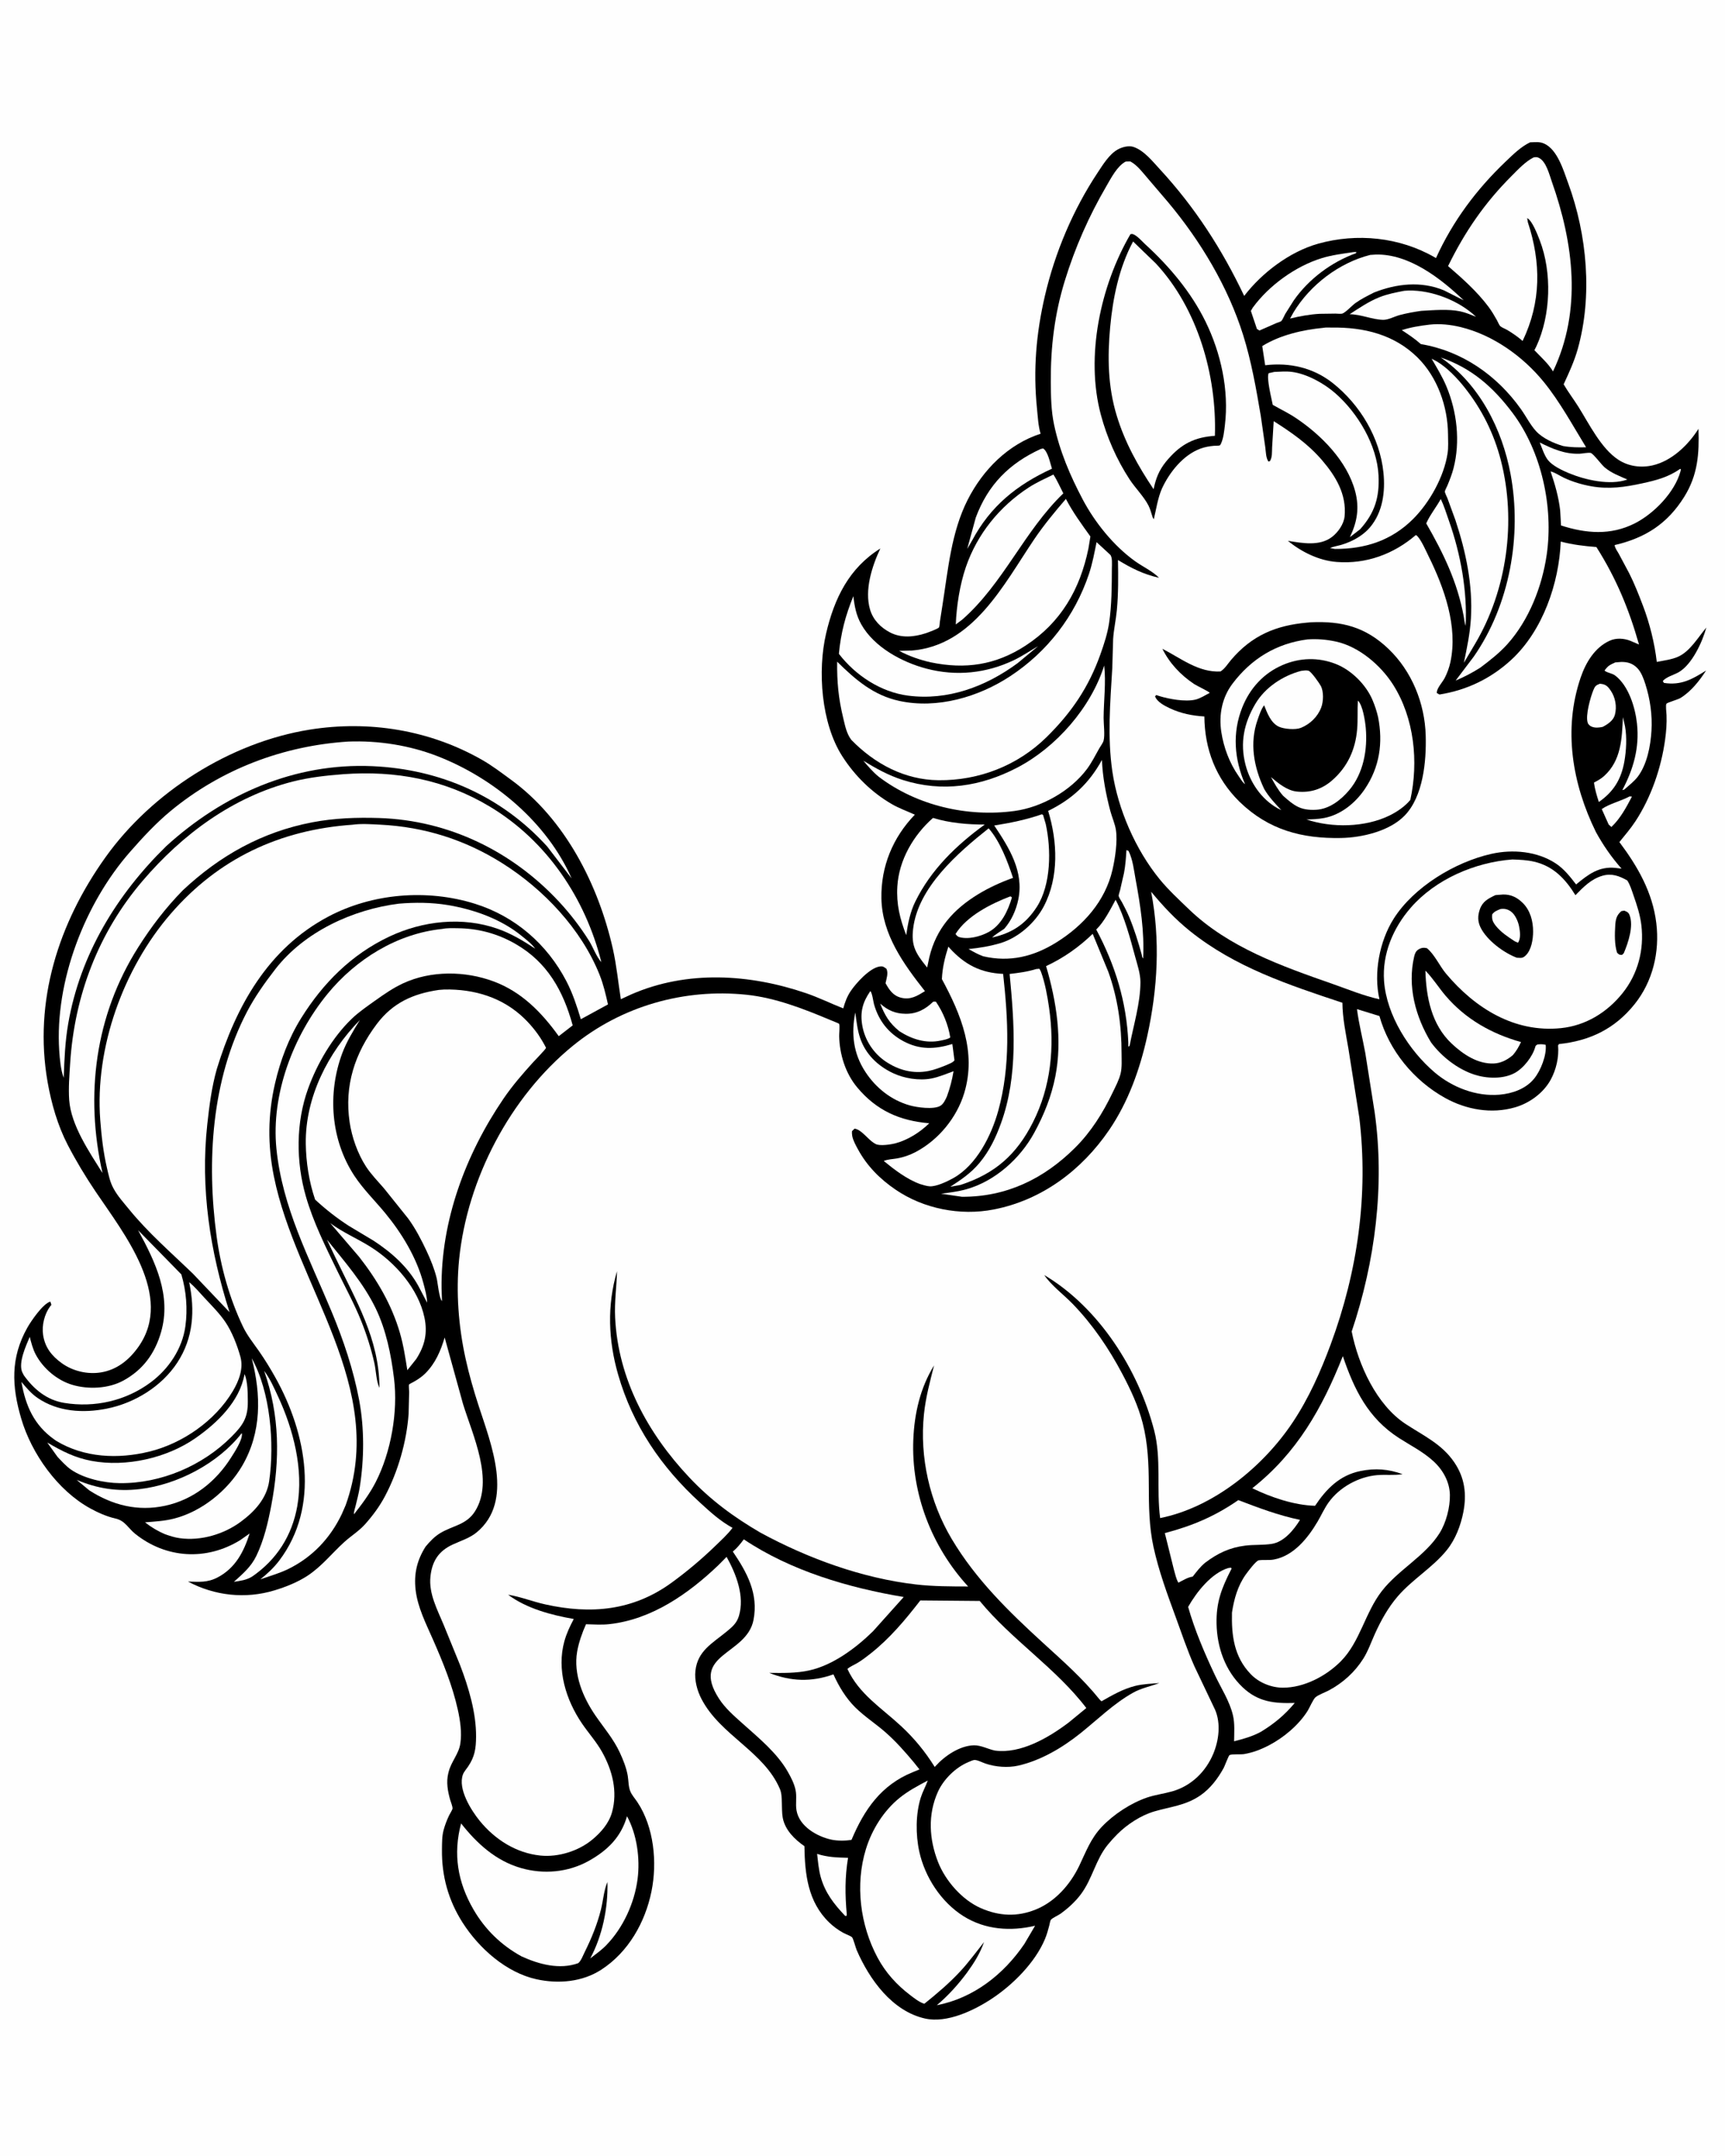
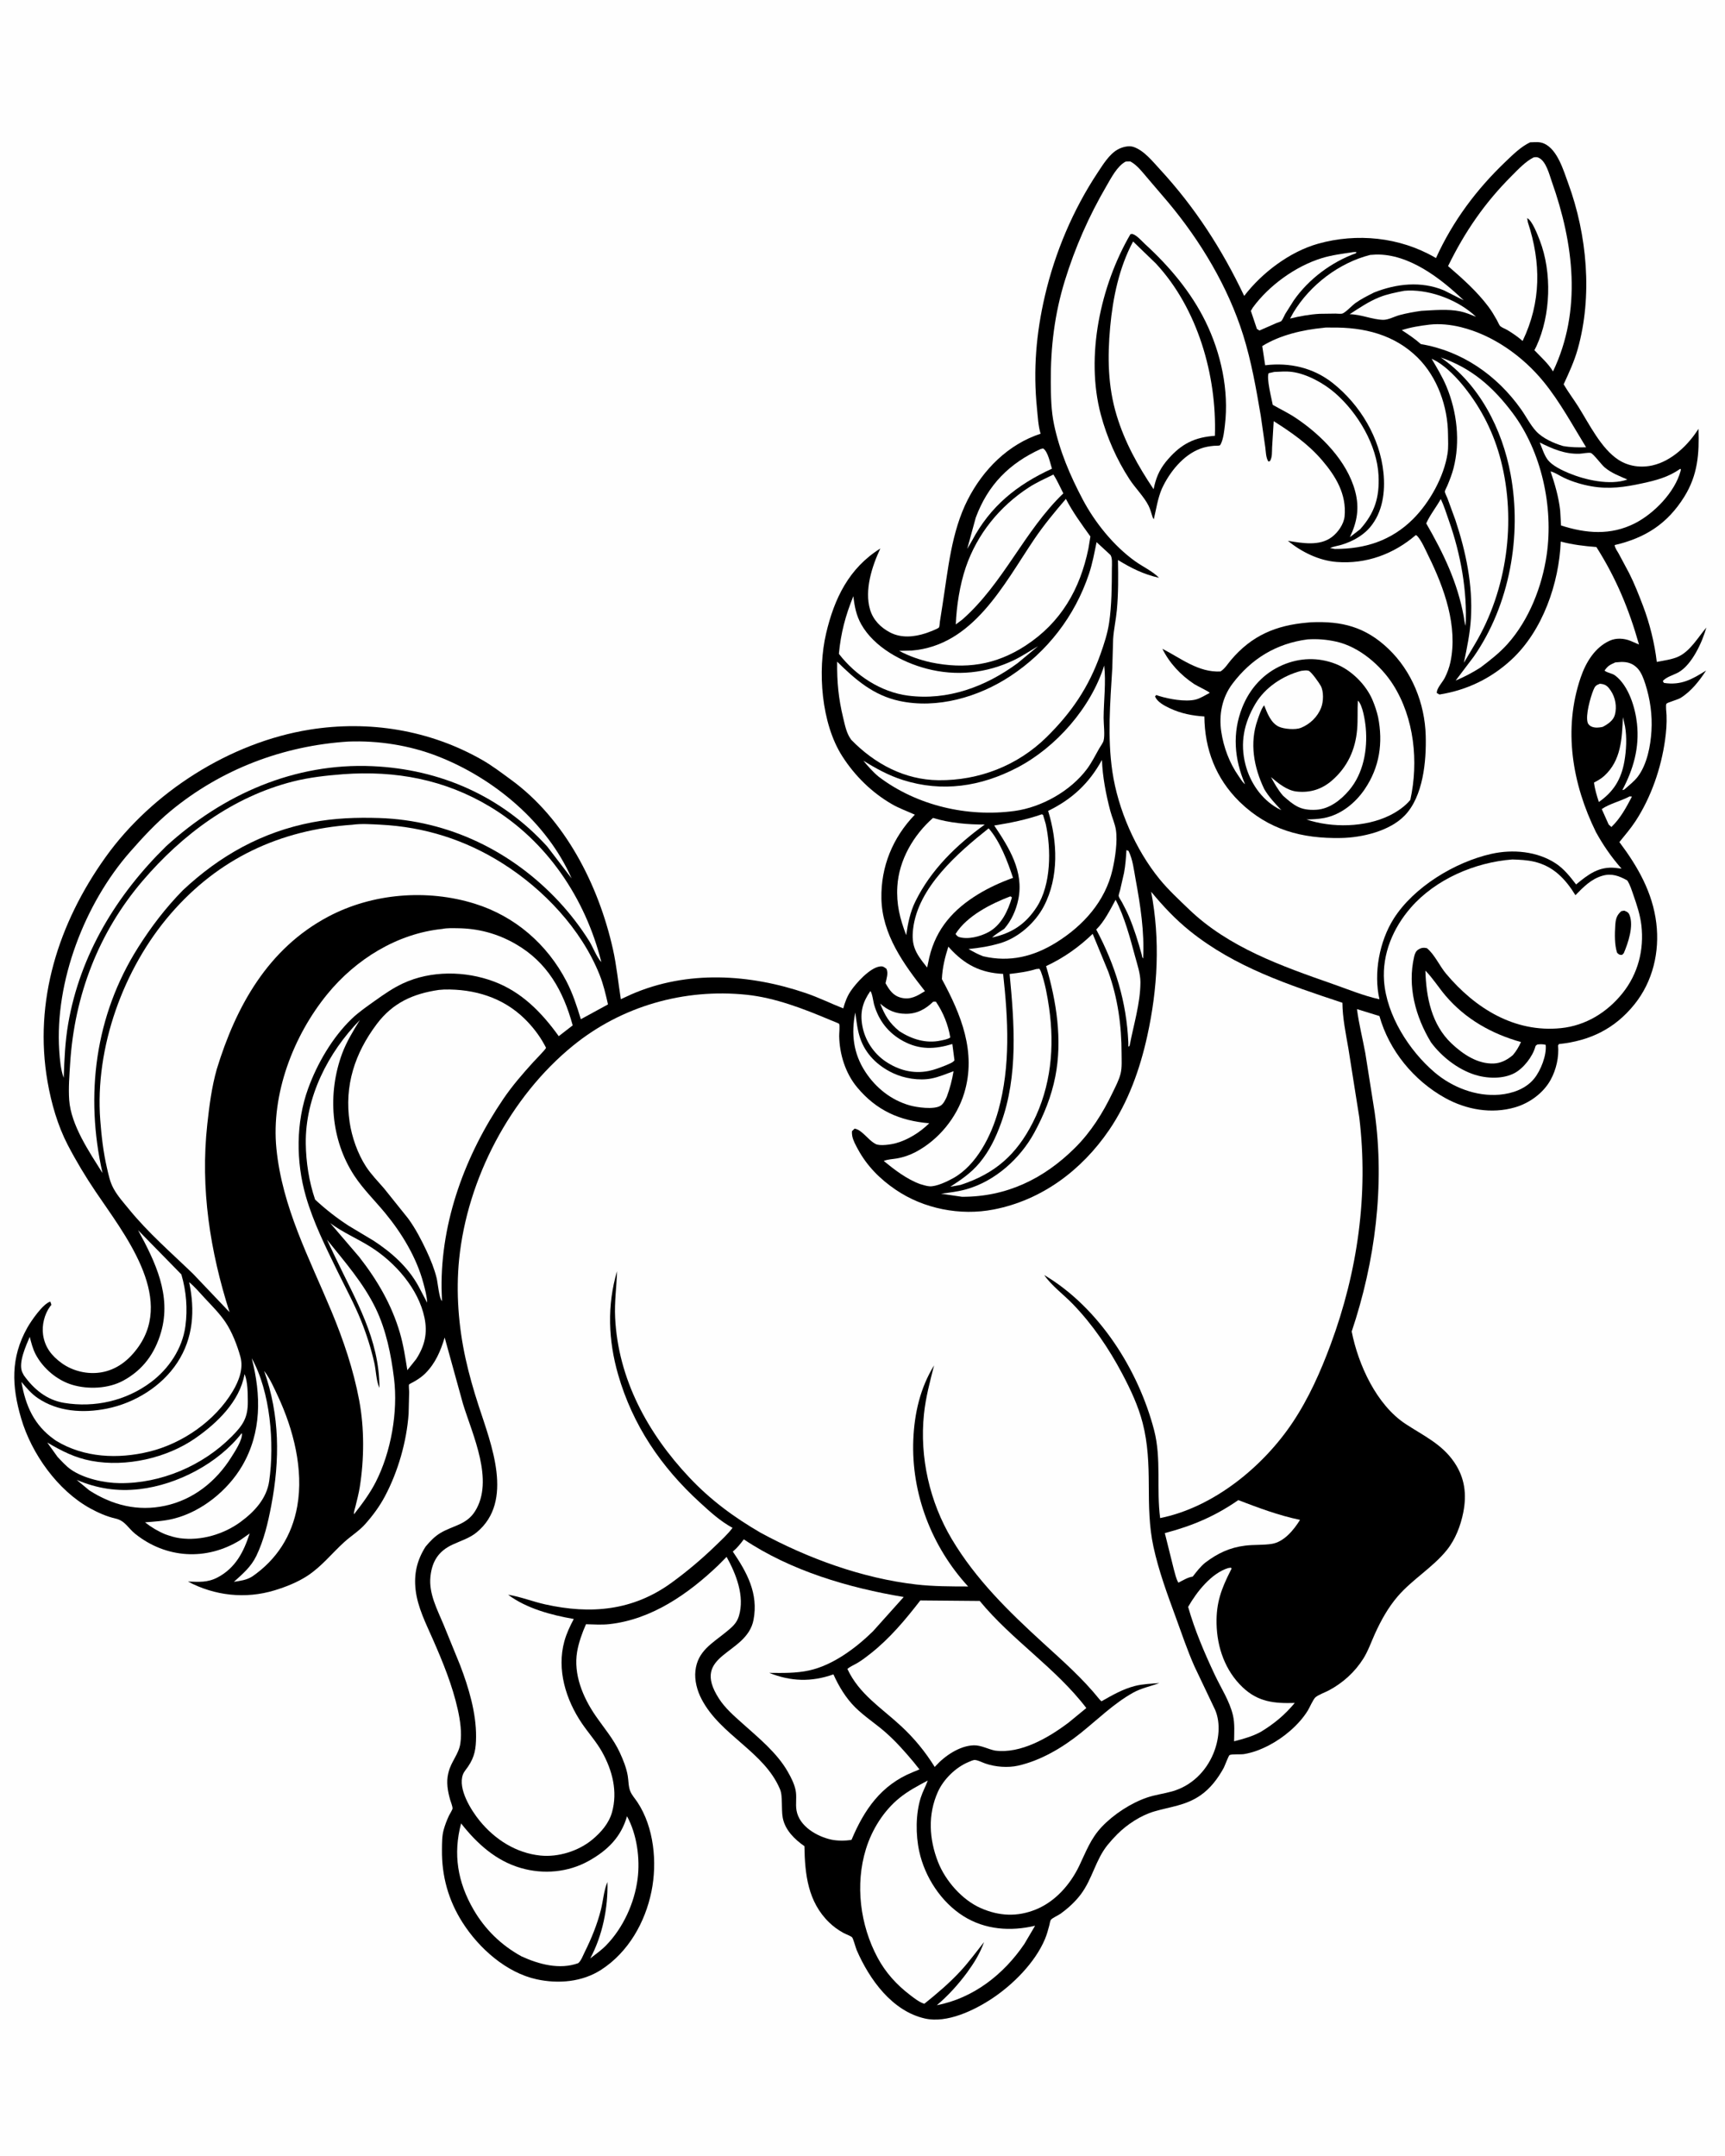
<svg xmlns="http://www.w3.org/2000/svg" version="1.1" style="display: block;" viewBox="0 0 1638 2048" width="1024" height="1280">
  <path transform="translate(0,0)" fill="rgb(254,254,254)" d="M -0 -0 L 1638 0 L 1638 2048 L -0 2048 L -0 -0 z" />
  <path transform="translate(0,0)" fill="rgb(0,0,0)" d="M 1453.11 135.19 C 1457.91 135.138 1461.93 134.363 1466.5 136.43 C 1479.19 142.175 1484.86 162.065 1489.33 174.251 C 1507.23 223.081 1512.53 281.232 1498.3 331.674 C 1495.02 343.295 1490 354.128 1484.95 365.054 C 1489.23 372.407 1494.41 379.18 1498.94 386.386 C 1509.27 402.836 1520.5 426.053 1537 436.787 C 1546.58 443.019 1558.36 444.59 1569.47 442.043 C 1587.62 437.88 1603.32 422.737 1612.98 407.364 C 1613.82 431.001 1612.39 451.206 1599.48 471.933 C 1583.59 497.426 1562.57 510.997 1533.4 517.769 C 1533.56 520.435 1535.88 523.484 1537.21 525.841 L 1547.21 544.558 C 1552.23 554.491 1556.36 565.111 1560.33 575.512 C 1566.63 592.027 1571.4 611.229 1573.4 628.749 C 1580.06 627.451 1588.09 626.482 1594.23 623.562 C 1605.24 618.329 1612.78 605.23 1620.46 596.129 C 1616.75 609.726 1606.86 631.429 1593.97 638.678 C 1589.69 641.084 1581.95 643.155 1579.13 647 L 1580.2 648.708 C 1596.58 651.229 1606.97 645.274 1620.24 636.937 C 1613.89 646.719 1606.05 656.742 1596.01 662.974 C 1593.36 664.617 1583.62 667.172 1582.56 668.5 C 1581.66 669.635 1582.6 677.453 1582.68 679.372 C 1582.98 687.244 1582.36 694.96 1581.29 702.754 C 1577.58 729.596 1568.04 757.34 1553.2 780.04 C 1548.67 786.97 1543.08 793.439 1537.89 799.899 C 1555.33 823.125 1569.41 847.65 1572.96 876.938 C 1576.26 904.194 1569.65 932.341 1552.25 953.986 C 1533.56 977.241 1509.95 988.678 1480.5 991.771 L 1479.66 993.005 C 1480.62 1003.96 1477.96 1015.85 1472.69 1025.55 C 1465.79 1038.26 1452.53 1047.89 1438.76 1051.88 C 1416.35 1058.39 1392.4 1054.09 1372.26 1042.9 C 1342.6 1026.42 1319.13 997.851 1309.98 965.14 L 1288.65 958.572 C 1290.46 972.623 1293.99 986.379 1296.56 1000.3 L 1305.47 1056.72 C 1315.2 1126.08 1305.89 1198.64 1283.64 1264.81 C 1289.82 1296.27 1307.13 1334.37 1334.71 1352.55 C 1351.67 1363.74 1369.2 1371.54 1381.1 1389.11 C 1391.05 1403.8 1393.02 1419.41 1389.62 1436.65 C 1387.12 1449.27 1382.13 1462.3 1374 1472.41 C 1360.72 1488.93 1341.34 1500.16 1327.37 1516.38 C 1318.25 1526.98 1311.48 1539.22 1305.72 1551.91 C 1302.19 1559.67 1299.27 1568.23 1294.73 1575.46 C 1286.63 1588.37 1275.14 1598.72 1261.76 1605.81 C 1258.18 1607.7 1252.24 1609.76 1249.25 1612.26 C 1247.09 1614.06 1243.58 1622.25 1241.87 1625 C 1233.5 1638.49 1219.1 1650.57 1205.07 1657.88 C 1197.57 1661.79 1189.81 1664.79 1181.44 1666.21 C 1178.23 1666.76 1169.9 1666.01 1167.59 1667.17 C 1166.74 1667.59 1162.94 1677.75 1162.08 1679.33 C 1156.62 1689.35 1149.23 1699.17 1139.67 1705.64 C 1125.53 1715.21 1111.55 1716.14 1095.97 1720.74 C 1083.33 1724.47 1070.39 1732.98 1061.11 1742.23 C 1057.87 1745.45 1054.79 1748.87 1051.9 1752.41 C 1040.4 1766.51 1037.4 1784.68 1026.41 1799.36 C 1021.06 1806.51 1014.18 1812.79 1006.93 1817.96 C 1004.85 1819.44 999.271 1821.9 997.902 1823.66 C 997.229 1824.52 996.719 1827.82 996.422 1828.96 C 995.252 1833.43 994.045 1837.79 992.251 1842.05 C 982.912 1864.25 961.937 1885.26 941.932 1898.5 C 925.051 1909.67 899.328 1922.11 878.395 1917.42 C 847.137 1910.42 825.571 1880.28 813.491 1852.44 C 812.487 1850.13 810.162 1841.12 809.028 1840.18 C 807.168 1838.64 803.243 1837.38 801 1836.15 C 796.007 1833.42 791.487 1830.17 787.394 1826.21 C 767.073 1806.56 764.257 1780.3 763.837 1753.68 C 754.569 1747.31 745.453 1738.35 743.259 1726.8 C 742.402 1722.29 742.602 1717.31 742.401 1712.72 C 742.205 1708.25 742.346 1703.62 740.57 1699.43 C 725.426 1663.73 684.019 1648.41 666.098 1613.92 C 661.924 1605.89 659.313 1596.18 660.308 1587.07 C 662.366 1568.25 676.307 1561.04 689.576 1550.15 C 695.018 1545.68 699.513 1542.06 701.622 1535.05 C 707.275 1516.25 698.985 1495.17 689.92 1478.88 L 682.174 1486.72 C 653.582 1514.05 618.745 1538.4 578.435 1542.8 C 571.254 1543.59 563.603 1543.04 556.377 1542.88 C 552.775 1550.92 549.431 1560.31 547.953 1569 C 544.321 1590.37 553.388 1612.17 565.268 1629.5 C 573.249 1641.14 582.516 1651.83 588.473 1664.73 C 591.676 1671.67 594.743 1679.26 596.025 1686.83 C 596.811 1691.47 596.629 1697.13 598.433 1701.5 C 600.028 1705.36 602.947 1708.47 605.228 1711.91 C 620.981 1735.71 624.168 1769.14 618.581 1796.61 C 612.585 1826.08 596.653 1854.25 571.036 1870.94 C 552.925 1882.75 530.16 1884.68 509.375 1880.12 C 480.558 1873.8 454.655 1850.62 439.095 1826.18 C 425.594 1804.97 419.257 1781.92 419.57 1756.91 C 419.646 1750.81 419.541 1744.14 421.176 1738.23 C 422.483 1733.51 424.238 1728.86 426.354 1724.44 C 426.93 1723.24 429.616 1719 429.621 1717.91 C 429.632 1715.62 427.981 1711.82 427.331 1709.52 C 425.016 1701.33 423.534 1692.91 425.573 1684.46 L 425.951 1683 C 428.388 1673.3 435.521 1666.21 437.019 1656.25 C 438.598 1645.76 436.898 1634.32 434.621 1624.03 C 429.532 1601.04 420.465 1578.91 411.03 1557.41 C 404.399 1542.3 396.441 1526.79 394.545 1510.22 C 392.798 1494.96 395.868 1481.98 404.055 1469.1 C 408.297 1464.11 412.445 1459.6 418.113 1456.2 C 429.963 1449.1 442.82 1448.52 450.967 1435.6 C 469.412 1406.35 448.6 1362.96 439.564 1333.6 L 422.14 1270.52 C 418.3 1283.32 413.349 1295.01 403.735 1304.62 C 400.797 1307.55 397.536 1309.78 393.976 1311.9 C 393.388 1312.25 388.436 1314.83 388.311 1315.13 C 387.875 1316.17 388.414 1320.98 388.414 1322.3 L 387.899 1343 C 386.03 1369.41 377.847 1397.86 365.469 1421.22 C 360.319 1430.94 353.912 1439.62 346.601 1447.82 C 340.745 1454.39 333.261 1458.93 326.794 1464.81 C 314.984 1475.53 305.483 1487.84 291.939 1496.77 C 282.572 1502.94 271.275 1507.44 260.587 1510.68 C 232.884 1519.09 203.748 1515.84 178.325 1502.33 C 188.839 1502.63 196.816 1503.48 206.512 1498.38 C 223.512 1489.42 231.303 1474.08 236.915 1456.66 L 228.034 1462.94 C 195.832 1482.79 157.592 1480.48 128.265 1457.05 C 121.581 1451.71 118.618 1444.56 109.684 1442.52 C 101.266 1440.61 93.06 1436.98 85.5 1432.83 C 54.545 1415.82 29.685 1380.8 19.889 1347.32 C 10.902 1316.6 9.743 1289.84 25.642 1261.38 C 29.305 1254.82 40.594 1238.36 47.621 1236.39 L 48.626 1239.5 L 47.397 1240.98 C 41.96 1248.36 39.4 1258.98 40.725 1268 C 42.464 1279.84 48.889 1287.98 58.385 1294.84 C 68.936 1302.46 82.827 1305.73 95.656 1303.66 C 110.961 1301.19 122.559 1291.72 131.327 1279.29 C 165.32 1231.07 117.264 1171.49 90.645 1131.97 C 81.025 1117.69 72.134 1102.95 64.186 1087.66 C 54.583 1069.2 48.546 1048.07 44.972 1027.6 C 31.58 950.871 55.417 876.726 99.971 814.344 C 144.266 752.326 218.476 705.177 293.912 693.092 C 350.381 684.046 408.121 693.452 457.87 721.924 C 467.322 727.333 476.37 734.281 485.172 740.695 C 536.524 778.111 568.211 840.5 581.906 901.396 C 585.429 917.063 586.96 933.288 589.471 949.158 L 599.519 944.515 C 652.619 921.428 711.812 925.131 765.506 943.475 C 777.375 947.53 788.991 953.278 800.725 957.878 C 802.327 952.107 804.324 946.601 807.687 941.591 C 812.836 933.917 825.884 919.388 835.428 918.073 C 838.587 917.637 839.254 918.524 841.733 920.25 C 843.723 924.373 841.771 929.642 840.879 933.962 C 844.552 940.475 848.045 945.899 855.865 947.796 C 864.73 949.946 871.051 945.981 878.315 941.51 C 858.03 915.752 837.585 887.658 836.959 853.411 C 836.406 823.151 847.731 795.583 868.716 773.864 C 861.523 770.599 853.832 767.871 846.993 763.916 C 827.755 752.79 811.685 736.957 799.742 718.277 C 779.827 687.127 776.107 637.29 784.444 601.666 C 792.221 568.438 806.22 539.56 835.925 521.054 C 828.002 537.915 820.721 560.464 826.162 578.992 C 829.06 588.856 836.234 596.108 845.219 600.787 C 855.821 606.308 867.976 605.125 879.018 601.541 C 880.886 600.934 891.034 597.242 891.713 595.895 C 892.235 594.86 892.317 591.746 892.504 590.498 L 894.986 574.641 C 900.272 541.132 903.341 505.321 918.925 474.702 C 933.435 446.191 957.273 422.077 988.151 412.005 C 985.885 404.507 985.506 395.764 984.712 387.955 C 981.004 351.487 983.937 316.739 992.221 281.119 C 1001.82 239.827 1018.99 199.164 1042.45 163.826 C 1047.44 156.305 1053.26 146.677 1061.23 142.112 C 1065.31 139.773 1071.76 137.996 1076.35 139.545 C 1086.42 142.943 1094.43 153.187 1101.4 160.738 C 1134.7 196.809 1160.53 236.833 1181.53 281.097 C 1198.37 259.093 1224.8 239.089 1251.66 231.526 C 1288.52 221.147 1329.16 225.202 1362.53 244.47 L 1363.69 245.146 C 1379.65 210.046 1402.11 179.942 1429.88 153.461 C 1436.84 146.825 1444.34 139.353 1453.11 135.19 z" />
  <path transform="translate(0,0)" fill="rgb(254,254,254)" d="M 1547.63 756.5 L 1549.81 756.688 C 1544.33 767.16 1538.91 777.316 1530.3 785.576 L 1527.7 783.218 L 1521.14 768.542 C 1528.56 763.398 1539.4 760.956 1547.63 756.5 z" />
  <path transform="translate(0,0)" fill="rgb(254,254,254)" d="M 1541.25 681.201 L 1543.25 690 C 1545.14 700.411 1544.45 713.058 1542.6 723.453 C 1539.59 740.337 1532.36 752.059 1518.38 761.827 C 1516.42 755.681 1514.56 749.8 1513.77 743.38 C 1517.22 741.555 1520.52 739.742 1523.43 737.102 C 1539.67 722.362 1540.3 701.562 1541.25 681.201 z" />
  <path transform="translate(0,0)" fill="rgb(254,254,254)" d="M 1519.35 649.5 L 1521.21 649.717 C 1525.38 650.371 1527.38 652.622 1529.67 656.022 C 1534.12 662.615 1535.65 671.238 1533.63 678.952 C 1532.17 684.503 1526.75 688.024 1521.98 690.5 C 1518.61 691.188 1515.13 691.619 1511.81 690.355 C 1510.12 689.712 1508.46 688.383 1507.84 686.641 C 1505.4 679.74 1510.5 662.124 1513.19 655.5 C 1514.76 651.634 1515.66 650.934 1519.35 649.5 z" />
  <path transform="translate(0,0)" fill="rgb(254,254,254)" d="M 959.292 851.5 C 960.359 851.77 959.771 851.52 960.927 852.5 C 957.202 865.25 950.784 878.939 938.526 885.5 C 930.755 889.659 919.146 892.726 910.5 890.032 C 908.959 889.322 908.376 888.548 907.38 887.197 C 917.983 870.079 941.106 858.445 959.292 851.5 z" />
  <path transform="translate(0,0)" fill="rgb(254,254,254)" d="M 1069.69 807.5 L 1071.66 808.275 C 1075.76 816.522 1076.7 826.103 1078.36 835.089 C 1082.96 860.011 1086.86 885.063 1085.54 910.5 C 1084.43 909.154 1084.52 908.454 1084.19 906.779 C 1080.82 894.554 1077.09 882.468 1072.17 870.76 C 1070.19 866.053 1067.84 861.553 1065.46 857.046 C 1064.69 855.599 1062.63 852.714 1062.34 851.217 C 1062.13 850.13 1063.36 846.797 1063.67 845.5 L 1067.4 829.154 C 1068.75 821.961 1069.26 814.792 1069.69 807.5 z" />
-   <path transform="translate(0,0)" fill="rgb(254,254,254)" d="M 775.893 1761 C 785.92 1764.32 794.86 1764.42 805.27 1764.75 C 802.233 1783.12 802.378 1800.01 804.081 1818.5 L 803.741 1820 L 802.5 1819.88 C 791.94 1808.75 783.488 1798.01 779.298 1782.92 C 777.343 1775.88 776.738 1768.25 775.893 1761 z" />
  <path transform="translate(0,0)" fill="rgb(254,254,254)" d="M 1462.23 420.325 C 1474.5 426.426 1485.94 431.434 1500 431.014 C 1502.52 430.939 1508.63 429.646 1510.75 430.287 C 1513.24 431.038 1520.97 441.575 1523.89 443.981 C 1530.75 449.642 1537.59 452.012 1545.5 455.51 C 1529.03 461.366 1505.36 455.9 1489.82 449.427 C 1483.56 446.823 1474.35 442.456 1470.08 437.092 C 1466.57 432.677 1464.41 425.586 1462.23 420.325 z" />
  <path transform="translate(0,0)" fill="rgb(254,254,254)" d="M 1368.25 473.997 C 1371.41 480.624 1373.68 488.108 1376.12 495.044 C 1387.09 526.165 1393.55 561.469 1391.85 594.562 C 1390.96 591.617 1390.45 588.812 1390.08 585.761 C 1384.07 552.957 1370.87 525.791 1354.44 497.175 C 1357.79 489.405 1364.11 481.571 1368.25 473.997 z" />
  <path transform="translate(0,0)" fill="rgb(254,254,254)" d="M 886.141 951.5 C 887.013 951.346 887.823 951.448 888.703 951.5 C 895.657 961.662 900.361 973.389 902.376 985.521 C 900.147 987.179 896.058 987.852 893.318 988.439 C 879.157 991.473 865.928 987.153 854.061 979.607 C 844.357 971.66 840.443 964.871 835.784 953.335 C 843.14 959.776 850.238 962.922 860.097 963.019 C 870.575 963.123 878.918 958.648 886.141 951.5 z" />
  <path transform="translate(0,0)" fill="rgb(254,254,254)" d="M 988.254 426.5 L 990.547 426.004 C 995.072 428.64 997.298 440.103 998.953 445.204 C 965.525 460.558 940.408 480.811 922.951 513.702 L 918.467 521.417 L 926.554 491.749 C 938.129 460.535 958.353 440.206 988.254 426.5 z" />
  <path transform="translate(0,0)" fill="rgb(254,254,254)" d="M 1333.56 276.232 L 1337.53 275.986 C 1359.73 275.48 1385.53 285.524 1401.72 300.908 C 1396.9 299.016 1391.87 296.838 1386.79 295.781 C 1374.99 293.328 1361.7 294.674 1349.77 295.278 C 1342.94 296.228 1335.8 297.52 1329.13 299.3 C 1324.35 300.579 1318.36 303.93 1313.48 303.815 C 1302.95 303.566 1292.83 298.662 1281.71 298.482 C 1290.84 292.538 1299.88 286.367 1310.05 282.31 C 1317.55 279.314 1325.66 277.778 1333.56 276.232 z" />
  <path transform="translate(0,0)" fill="rgb(254,254,254)" d="M 1534.02 629.223 L 1539.55 628.803 C 1545.71 628.643 1550.83 630.272 1555.13 634.861 C 1558.77 638.741 1560.91 644.703 1562.52 649.718 C 1567.14 664.109 1569.26 679.262 1568.35 694.333 C 1567.49 708.631 1564.16 726.313 1555.17 738.018 C 1552.05 742.071 1547.33 745.768 1543.5 749.174 C 1542.26 750.189 1542.46 750.191 1540.7 750.5 C 1551.23 730.495 1557.05 710.405 1554.61 687.438 C 1552.99 672.222 1546.73 651.524 1533.99 641.774 C 1530.82 639.34 1526.66 639.368 1523.77 637 C 1527.21 632.171 1528.79 631.658 1534.02 629.223 z" />
  <path transform="translate(0,0)" fill="rgb(254,254,254)" d="M 1285.05 239.5 L 1288.01 239.376 L 1287.78 240.5 C 1264.43 248.898 1242.68 265.145 1228.52 285.511 L 1220.5 298.227 C 1219.45 300.076 1218.17 303.46 1216.82 304.965 C 1216.31 305.524 1212.97 306.539 1212.17 306.869 L 1196.02 313.954 L 1193.63 312.5 L 1187.87 295.356 L 1189.65 292.259 C 1205.02 271.171 1230.38 252.841 1255.24 245.207 C 1264.94 242.23 1275.05 241.024 1285.05 239.5 z" />
  <path transform="translate(0,0)" fill="rgb(254,254,254)" d="M 1059.4 854.706 C 1067.89 870.939 1073.17 891.006 1077.95 908.667 C 1080.04 916.395 1082.99 924.983 1082.98 933 C 1082.93 953.115 1076.37 973.869 1072.68 993.5 L 1071.5 994.207 L 1071.48 990.247 C 1069.79 951.66 1059.11 916.984 1041.01 882.959 C 1048.53 875.66 1054.43 863.895 1059.4 854.706 z" />
  <path transform="translate(0,0)" fill="rgb(254,254,254)" d="M 812.159 961.767 C 813.257 969.861 814.139 978.339 816.757 986.099 C 821.913 1001.38 833.342 1012.38 847.688 1019.25 C 858.442 1024.4 872.803 1026.75 884.548 1024.45 C 891.582 1023.07 898.735 1020.01 905.479 1017.56 C 904.075 1026.02 902.08 1033.58 899.131 1041.63 C 897.685 1044.76 895.925 1048.77 892.76 1050.54 C 886.364 1054.12 870.861 1051.97 864 1050.05 C 846.384 1045.11 831.803 1033.51 821.832 1018.37 C 810.297 1000.86 808.092 982.076 812.159 961.767 z" />
  <path transform="translate(0,0)" fill="rgb(254,254,254)" d="M 229.266 1361.5 L 229.599 1361.9 C 230.056 1368.05 222.676 1379.16 219.437 1384.31 C 204.979 1407.3 183.529 1424.53 156.616 1430.33 C 130.714 1435.91 106.641 1429.87 84.622 1415.72 L 72.602 1405.76 C 92.221 1414.02 111.189 1416.98 132.323 1414.54 C 168.249 1410.39 207.023 1390.06 229.266 1361.5 z" />
  <path transform="translate(0,0)" fill="rgb(254,254,254)" d="M 826.415 941.5 C 828.13 942.598 829.277 951.615 829.952 954 C 834.282 969.301 843.471 981.235 857.5 988.851 C 873.257 997.406 887.686 996.754 904.338 991.734 L 906.356 1007.23 C 904.63 1009.58 900.628 1010.79 897.972 1012.03 C 892.662 1014.12 887.279 1016.25 881.663 1017.36 C 866.879 1020.27 853.004 1016.47 840.758 1008.17 C 829.417 1000.48 821.323 988.065 818.873 974.616 C 816.507 961.625 819.062 952.116 826.415 941.5 z" />
  <path transform="translate(0,0)" fill="rgb(254,254,254)" d="M 1353.64 922.027 C 1360.65 929.099 1366.3 938.204 1372.8 945.842 C 1391.76 968.102 1416.59 982.052 1444.44 989.856 C 1442.25 994.53 1440.09 998.32 1436.73 1002.25 C 1431.53 1006.65 1425.53 1009.94 1418.6 1010.22 C 1403.22 1010.82 1389.33 1001.46 1378.54 991.279 C 1359.41 973.226 1354.35 947.203 1353.64 922.027 z" />
-   <path transform="translate(0,0)" fill="rgb(254,254,254)" d="M 313.478 1161.89 C 325.52 1170.85 339.569 1176.66 352.216 1184.71 C 375.275 1199.38 397.205 1224.17 402.951 1251.6 C 406.06 1266.44 403.232 1278.34 395.146 1290.94 L 386.691 1301.55 C 384.792 1289.7 382.992 1277.63 379.625 1266.09 C 371.81 1239.31 358.101 1215.93 341.027 1194.06 L 313.478 1161.89 z" />
+   <path transform="translate(0,0)" fill="rgb(254,254,254)" d="M 313.478 1161.89 C 325.52 1170.85 339.569 1176.66 352.216 1184.71 C 375.275 1199.38 397.205 1224.17 402.951 1251.6 C 406.06 1266.44 403.232 1278.34 395.146 1290.94 L 386.691 1301.55 C 384.792 1289.7 382.992 1277.63 379.625 1266.09 C 371.81 1239.31 358.101 1215.93 341.027 1194.06 L 313.478 1161.89 " />
  <path transform="translate(0,0)" fill="rgb(254,254,254)" d="M 989.364 773.5 L 990.491 774.099 L 993.024 782.676 C 998.297 806.633 998.232 840.283 984.574 861.459 C 974.01 877.839 960.819 886.473 942.117 890.563 C 945.334 887.439 949.92 884.833 953.637 882.253 C 960.479 874.444 964.908 864.487 966.997 854.338 C 972.444 827.876 958.33 805.378 944.121 784.149 C 959.843 781.631 974.285 778.724 989.364 773.5 z" />
  <path transform="translate(0,0)" fill="rgb(254,254,254)" d="M 885.96 776.958 C 901.539 781.75 918.927 783.311 935.127 783.231 C 908.204 802.789 884.159 825.992 869.277 856.183 C 864.274 866.194 862.096 877.33 860.515 888.316 C 854.514 872.627 851.075 858.967 852.087 842.057 C 853.594 816.916 867.384 793.322 885.96 776.958 z" />
  <path transform="translate(0,0)" fill="rgb(254,254,254)" d="M 250.682 1302.22 L 251.42 1303.21 C 256.525 1310.19 260.114 1318.42 263.759 1326.23 C 278.43 1357.65 288.348 1396 282.137 1430.8 C 277.15 1458.75 262.632 1481.51 239.338 1497.55 C 233.847 1500.96 228.249 1501.63 221.958 1502.59 C 230.363 1495.05 238.308 1488.29 243.289 1477.92 C 250.496 1462.91 254.334 1446.48 257.435 1430.21 C 265.765 1386.5 265.576 1344.65 250.682 1302.22 z" />
  <path transform="translate(0,0)" fill="rgb(254,254,254)" d="M 1166.34 1489.5 L 1169.01 1489.12 C 1169.71 1490.6 1169.67 1489.81 1168.82 1491.49 C 1159.89 1509.09 1154.88 1522.29 1155.28 1542.3 C 1155.73 1564.87 1163.47 1587.02 1180.01 1602.74 C 1194.8 1616.79 1210.1 1618.22 1229.56 1617.64 C 1219.95 1629.12 1210.08 1637.37 1197.21 1645.15 C 1189.25 1649.46 1180.68 1651.85 1171.94 1654.06 C 1172.02 1646.13 1172.69 1637.24 1170.88 1629.5 C 1167.67 1615.78 1159.54 1603.58 1153.61 1590.97 C 1143.86 1570.23 1134.51 1548.46 1128.29 1526.4 C 1136.43 1512.1 1150.31 1494.44 1166.34 1489.5 z" />
  <path transform="translate(0,0)" fill="rgb(254,254,254)" d="M 232.028 1305.5 L 232.328 1305.78 C 235.131 1313.39 235.086 1323.1 235.169 1331.2 C 235.328 1346.78 230.569 1353.77 219.83 1364.6 C 192.36 1392.29 152.675 1409.28 113.5 1408.86 C 98.632 1408.69 79.445 1404.48 67.162 1395.94 C 62.493 1392.69 58.417 1388.04 54.476 1383.94 L 44.686 1370.28 C 58.611 1378.37 70.665 1384.71 86.746 1387.71 C 119.451 1393.82 158.17 1385.09 185.328 1366.19 C 206.104 1351.73 227.339 1331.35 232.028 1305.5 z" />
  <path transform="translate(0,0)" fill="rgb(254,254,254)" d="M 1301.2 242.155 L 1306.79 241.792 C 1338.33 241.169 1368.5 264.705 1390.06 285.315 L 1371.33 275.85 C 1349.67 266.769 1325.97 269.443 1304.8 277.884 C 1298.77 280.925 1292.63 283.978 1287.13 287.914 C 1284.17 290.03 1277.61 297.04 1274.66 297.907 C 1273.24 298.325 1269.83 297.896 1268.23 297.897 L 1253.17 298.098 C 1243.74 298.618 1234.28 300.386 1225.11 302.597 L 1228.43 296.6 C 1244.26 270.565 1271.66 249.634 1301.2 242.155 z" />
  <path transform="translate(0,0)" fill="rgb(254,254,254)" d="M 1595.39 445.5 L 1596.22 445.514 C 1596.21 446.346 1596.25 446.587 1596 447.5 C 1590.45 467.742 1570.7 487.935 1552.46 497.169 C 1529.52 508.783 1506.1 506.773 1482.46 499.15 L 1481.64 484.828 C 1480.18 471.997 1476.65 459.936 1472.52 447.766 C 1476.74 448.816 1481.01 451.833 1485.01 453.731 C 1493.27 457.658 1502.43 460.401 1511.44 461.966 C 1528.19 464.876 1543.04 462.731 1559.39 459.178 C 1572.56 456.315 1584.23 453.376 1595.39 445.5 z" />
  <path transform="translate(0,0)" fill="rgb(254,254,254)" d="M 1175.94 1424.97 C 1195.61 1432.47 1213.87 1439.4 1234.56 1443.75 C 1228.74 1453.17 1219.38 1464.71 1207.76 1466.54 C 1199.47 1467.84 1190.82 1467.16 1182.48 1468.2 C 1167.67 1470.05 1156.33 1475.47 1144.57 1484.35 C 1139.87 1488.14 1136.34 1492.92 1132.62 1497.64 C 1127.99 1498.23 1123.22 1501.3 1119.04 1503.4 C 1116.85 1499.92 1115.92 1494.86 1114.75 1490.92 L 1106.15 1456.31 C 1132.24 1449.44 1153.69 1440.38 1175.94 1424.97 z" />
  <path transform="translate(0,0)" fill="rgb(254,254,254)" d="M 238.88 1290.23 C 256.644 1322.02 260.6 1371.19 255.487 1406.82 C 253.115 1423.35 241.676 1435.75 228.685 1445.39 C 212.456 1457.43 190.635 1463.91 170.5 1461.13 C 165.599 1460.45 161.275 1459.03 156.64 1457.39 C 149.858 1454.57 143.27 1450.65 137.535 1446.07 C 146.864 1445.33 155.617 1444.89 164.748 1442.61 C 191.26 1435.98 216.112 1415.85 229.79 1392.46 C 248.413 1360.61 247.884 1324.91 238.88 1290.23 z" />
  <path transform="translate(0,0)" fill="rgb(254,254,254)" d="M 938.81 786.858 C 949.553 799.058 956.907 818.466 961.956 833.905 C 950.696 837.882 939.027 843.221 928.837 849.444 C 905.376 863.774 889.006 882.09 882.488 909.244 L 880.408 919.054 L 878.944 917.241 C 869.312 905.167 865.275 898.033 867.053 882.505 C 871.579 842.965 909.516 810.157 938.81 786.858 z" />
  <path transform="translate(0,0)" fill="rgb(254,254,254)" d="M 810.318 566.341 C 811.448 576.043 813.016 584.569 817.891 593.189 C 830.129 614.828 856.5 629.039 879.807 635.164 C 908.08 642.595 936.697 639.647 963.058 626.963 C 970.926 623.177 978.238 618.162 985.793 613.782 L 966.328 629.944 C 936.047 652.257 899.988 665.715 862.172 660.779 C 836.385 657.413 812.274 641.541 796.576 621.088 C 798.379 601.456 802.851 584.55 810.318 566.341 z" />
  <path transform="translate(0,0)" fill="rgb(254,254,254)" d="M 1000.31 450.78 C 1003.93 456.255 1006.7 462.809 1009.74 468.658 C 972.536 504.478 952.979 554.002 913.892 588.452 L 907.602 593.146 C 908.315 575.578 911.432 555.591 917.065 539 C 927.773 507.464 949.195 481.044 976.968 463.02 C 984.287 458.271 992.479 454.614 1000.31 450.78 z" />
  <path transform="translate(0,0)" fill="rgb(254,254,254)" d="M 130.934 1168.56 L 172.048 1210.57 C 176.753 1226.5 178.115 1243.34 175.881 1259.78 C 172.986 1281.08 160.091 1300.34 142.98 1313.07 C 119.331 1330.67 89.703 1337.38 60.75 1332.62 C 44.226 1329.91 31.888 1319.65 22.436 1306.4 L 20.818 1303.23 C 17.153 1294.12 24.514 1278.29 28.041 1269.87 C 29.477 1275.45 30.983 1281.45 33.685 1286.56 C 40.667 1299.76 53.833 1311.02 68.201 1315.38 C 83.463 1320.02 102.871 1319.14 117.006 1311.4 C 135.624 1301.21 146.901 1285.66 152.76 1265.45 C 162.856 1230.62 147.265 1198.49 130.934 1168.56 z" />
  <path transform="translate(0,0)" fill="rgb(254,254,254)" d="M 1357.57 308.372 C 1367.33 307.26 1377.75 308.402 1387.26 310.733 C 1417.92 318.249 1446.19 338.437 1465.98 362.712 C 1481.4 381.626 1493.5 404.095 1506.26 424.875 C 1498.72 425.064 1491.83 425.015 1484.36 423.677 C 1475.63 421.098 1464.87 416.34 1458.67 409.494 C 1453.21 403.468 1449.2 395.447 1444.46 388.755 C 1421.64 356.537 1388.46 333.408 1349.31 326.855 C 1343.64 321.788 1337.56 317.743 1331.22 313.607 C 1339.56 310.857 1348.87 309.402 1357.57 308.372 z" />
  <path transform="translate(0,0)" fill="rgb(254,254,254)" d="M 1210.13 353.292 C 1215.51 353.042 1221.56 352.595 1226.91 353.283 C 1241.2 355.121 1257.5 364.272 1268.13 373.595 C 1289.5 392.323 1307.72 422.886 1309.13 451.703 C 1310.14 472.389 1305.52 487.253 1291.69 502.713 L 1281.92 510.245 C 1288.8 495.845 1291.14 482.525 1286.95 466.753 C 1279.32 437.945 1254.64 413.106 1230.46 396.973 C 1223.47 392.307 1215.94 388.734 1208.66 384.568 C 1207.55 378.775 1202.51 359.118 1204.77 354.5 L 1210.13 353.292 z" />
  <path transform="translate(0,0)" fill="rgb(254,254,254)" d="M 984.009 920.5 L 986.987 920.229 C 987.594 921.182 988.104 921.987 988.5 923.053 C 992.332 933.355 994.654 946.38 996.205 957.215 C 1001.57 994.668 998.069 1032.13 980.833 1066.17 C 965.255 1096.94 944.752 1114.92 912.077 1125.57 L 902.343 1127.32 C 912.723 1120.64 922.264 1114.14 930.206 1104.55 C 939.641 1093.16 945.529 1080.77 950.529 1067.01 C 966.956 1021.78 963.231 972.094 958.727 925.168 C 967.489 924.131 975.543 923.118 984.009 920.5 z" />
  <path transform="translate(0,0)" fill="rgb(254,254,254)" d="M 341.629 968.91 C 335.508 978.816 328.864 989.701 324.797 1000.68 C 310.688 1038.76 313.922 1082.82 336.44 1116.99 C 344.745 1129.59 355.99 1140.6 365.584 1152.23 C 381.491 1171.5 395.504 1194.66 401.928 1218.88 C 403.529 1224.92 405.281 1231.14 405.482 1237.41 L 397.041 1221.34 C 387.023 1203.28 371.692 1189.73 354.594 1178.53 L 331.266 1164.57 C 319.672 1157.07 309.231 1148.89 299.095 1139.51 C 293.339 1122.65 290.435 1104 290.224 1086.21 C 289.703 1042.21 311.433 999.748 341.629 968.91 z" />
  <path transform="translate(0,0)" fill="rgb(254,254,254)" d="M 1048.56 632.203 C 1050.38 648.135 1048.11 665.733 1048.01 681.881 C 1047.98 687.764 1049.42 698.284 1047.95 703.691 C 1047.4 705.709 1045.02 708.889 1043.92 710.828 C 1040.19 717.393 1036.74 724.382 1032.24 730.437 C 1016.77 751.254 989.203 766.84 963.452 770.342 C 918.646 776.435 870.542 765.267 834.426 737.842 C 828.853 733.303 824.401 728.034 819.764 722.588 C 831.846 730.008 843.764 736.62 857.367 740.932 C 894.835 752.811 931.376 747.177 965.85 729.235 C 1002.93 709.935 1035.96 672.19 1048.56 632.203 z" />
  <path transform="translate(0,0)" fill="rgb(254,254,254)" d="M 1368.24 339.6 C 1397.54 349.653 1418.07 367.763 1436.49 392.311 C 1464.03 429.024 1475.39 481.696 1468.87 526.849 C 1464.51 557.016 1452.12 588.872 1431.63 611.749 C 1424.04 620.229 1414.93 627.338 1405.86 634.153 C 1398.17 639.049 1390.72 642.937 1382.35 646.49 L 1399.55 623.766 C 1433.7 574.67 1445.4 508.937 1434.57 450.57 C 1426.59 407.513 1404.92 364.887 1368.24 339.6 z" />
  <path transform="translate(0,0)" fill="rgb(254,254,254)" d="M 1046.43 721.872 C 1046.96 737.7 1050.3 754.959 1054.37 770.313 C 1055.94 776.239 1058.82 782.485 1059.71 788.5 C 1061.34 799.517 1058.92 815.425 1056.44 826.198 C 1049.55 856.151 1028.8 879.168 1003.24 895.14 C 981.535 908.705 958.736 914.272 933.565 908.357 C 928.617 906.511 924.277 904.152 919.729 901.488 C 929.937 900.514 940.171 898.823 950 895.873 C 967.111 890.737 983.02 876.578 991.248 860.856 C 1005.71 833.216 1004.25 799.294 995.316 770.279 C 1018.1 759.181 1034.32 744.008 1046.43 721.872 z" />
  <path transform="translate(0,0)" fill="rgb(254,254,254)" d="M 1359.56 340.785 L 1364.5 343.335 C 1374.29 349.197 1383.85 359.232 1390.86 368.079 C 1407.31 388.812 1418.77 411.805 1425.35 437.435 C 1440.15 495.006 1431.2 560.293 1400.88 611.506 L 1390.19 629.583 C 1393.09 615.721 1396.01 601.669 1396.87 587.5 C 1398.79 555.758 1392.1 523.984 1382.13 494 L 1374.59 473.346 C 1374.06 471.983 1372.12 468.276 1372.13 466.977 C 1372.14 465.843 1374.08 462.321 1374.62 461.004 C 1376.78 455.749 1378.86 450.5 1380.3 444.991 C 1386.94 419.47 1383.66 391.027 1373.53 366.878 C 1369.76 357.866 1364.47 349.225 1359.56 340.785 z" />
  <path transform="translate(0,0)" fill="rgb(254,254,254)" d="M 1012.18 473.915 C 1018.73 486.59 1027.18 498.067 1035.47 509.633 L 1033.59 521.017 C 1025.65 559.719 1007.51 591.313 973.949 613.235 C 945.461 631.843 916.54 635.984 883.774 629.15 C 873.456 626.839 863.153 623.249 853.832 618.24 L 865.597 617.981 C 924.151 613.301 953.091 555.248 981.91 512.528 C 991.124 498.871 1001.46 486.403 1012.18 473.915 z" />
  <path transform="translate(0,0)" fill="rgb(254,254,254)" d="M 900.537 899.247 L 901.627 900.463 C 915.955 916.221 931.016 924.127 952.568 925.112 C 957.334 968.391 959.736 1012.48 947.975 1055 C 941.4 1078.77 927.314 1106.85 905.158 1119.15 C 899.591 1122.24 889.074 1127.34 882.635 1126.88 C 879.739 1126.68 876.584 1125.57 873.791 1124.79 C 861.249 1120.27 849.434 1111.21 839.184 1102.83 C 842.619 1101.23 847.987 1101.08 851.824 1100.39 C 857.945 1099.3 863.984 1097.22 869.487 1094.31 C 891.203 1082.82 908.586 1061.69 915.673 1038.14 C 927.306 999.469 912.651 963.746 894.399 930.068 C 894.846 919.414 897.272 909.363 900.537 899.247 z" />
  <path transform="translate(0,0)" fill="rgb(254,254,254)" d="M 330.528 704.42 C 359.021 703.308 388.73 707.958 415.338 718.308 C 468.848 739.124 519.241 781.115 542.747 834.455 L 519.589 804.175 C 476.12 756.255 417.987 730.677 353.574 727.799 C 279.597 724.494 211.652 754.562 157.642 803.808 C 110.564 849.922 75.912 906.802 64.578 972.393 C 61.618 989.525 60.913 1006.5 60.325 1023.82 C 57.438 1016.34 56.577 1006 56.054 998 C 51.765 932.348 80.224 858.32 123.322 809.205 C 135.302 795.552 148.001 781.804 162.016 770.236 C 210.007 730.621 268.758 708.395 330.528 704.42 z" />
  <path transform="translate(0,0)" fill="rgb(254,254,254)" d="M 179.463 1217.97 C 184.889 1222.36 189.655 1228.17 194.429 1233.28 C 201.127 1240.46 208.362 1247.67 213.873 1255.81 C 220.1 1265.01 225.172 1278.03 228.135 1288.81 C 231.25 1300.16 226.64 1311.84 220.896 1321.5 C 204.115 1349.72 173.017 1371.24 141.431 1378.93 C 111.859 1386.14 79.883 1384.75 53.417 1368.81 L 51.528 1367.51 C 32.059 1353.75 24.08 1335.31 20.144 1312.65 C 24.663 1318.11 29.571 1323.85 35.428 1327.88 C 54.625 1341.09 78.781 1342.55 101.094 1338.11 C 127.52 1332.86 153.325 1317.09 168.232 1294.31 C 183.508 1270.96 185.084 1244.61 179.463 1217.97 z" />
  <path transform="translate(0,0)" fill="rgb(254,254,254)" d="M 1456.49 149.5 C 1458.65 149.255 1459.41 148.994 1461.38 149.939 C 1468.34 153.283 1471.3 165.712 1473.7 172.483 C 1494.46 231.248 1502.54 294.804 1474.84 352.823 C 1470.5 345.417 1463.06 338.917 1457.17 332.669 L 1459.09 328.864 C 1472.77 299.233 1474.02 258.859 1462.24 228.274 C 1460.27 223.168 1455 209.317 1450.3 207.199 L 1450.99 211.223 C 1463.56 249.552 1463.7 286.968 1445.97 323.898 C 1441.67 320.086 1436.46 316.486 1431.5 313.534 C 1429.63 312.417 1426.3 311.202 1424.75 309.827 C 1423.76 308.945 1422.38 305.547 1421.61 304.188 C 1419.07 299.681 1416.49 295.275 1413.36 291.138 C 1402.29 276.51 1388.99 264.712 1375.17 252.768 C 1391.07 220.158 1410.02 192.596 1435.8 166.85 C 1441.87 160.788 1448.74 153.353 1456.49 149.5 z" />
  <path transform="translate(0,0)" fill="rgb(254,254,254)" d="M 1037.63 887.066 L 1052.5 923.183 C 1061.49 948.127 1065.1 974.37 1065.07 1000.76 C 1065.06 1006.79 1065.59 1013.79 1064.17 1019.68 C 1062.65 1025.97 1059.28 1032.22 1056.48 1038.06 C 1047.28 1057.26 1035.97 1075.31 1020.78 1090.39 C 991.12 1119.83 955.774 1136.99 913.493 1136.84 L 893.636 1133.92 C 901.689 1132.85 909.826 1131.9 917.662 1129.69 C 944.867 1122.02 968.762 1100.6 982.189 1075.9 C 991.376 1059 998.411 1041.52 1002.14 1022.6 C 1008.97 987.97 1003.26 951.136 993.363 917.736 C 1010.12 909.856 1024.36 899.844 1037.63 887.066 z" />
  <path transform="translate(0,0)" fill="rgb(254,254,254)" d="M 595.339 1725.27 C 604.752 1742.51 607.895 1765.46 605.381 1784.87 C 602.427 1807.68 591.679 1831.26 575.57 1847.83 C 571.063 1852.46 565.506 1856.42 560.378 1860.36 C 572.028 1838.72 577.41 1812.18 576.747 1787.75 C 573.405 1795.31 572.645 1805.69 570.584 1813.91 C 567.087 1827.86 561.571 1841.39 555.163 1854.23 C 553.555 1857.45 551.779 1862.53 549 1864.83 C 531.291 1871.27 511.475 1865.88 495.094 1858.34 C 475.937 1847.85 460.448 1832.79 449.494 1813.84 C 434.46 1787.84 429.969 1761.22 437.749 1732.09 C 452.781 1751.15 470.641 1767.54 494.589 1774.46 C 515.999 1780.64 539.367 1778.62 558.897 1767.73 C 576.724 1757.79 589.663 1745.15 595.339 1725.27 z" />
  <path transform="translate(0,0)" fill="rgb(254,254,254)" d="M 880.997 1691.35 C 878.987 1696.88 876.132 1701.91 874.343 1707.56 C 869.44 1723.07 869.448 1742.84 872.894 1758.66 C 878.214 1783.07 893.717 1806.88 914.96 1820.22 C 935.514 1833.13 959.739 1834.78 982.928 1829.28 L 972.736 1846.58 C 953.123 1875.51 924.305 1898.11 889.589 1904.77 C 900.223 1895.84 909.967 1885.04 918.23 1873.89 C 925.206 1864.24 930.383 1855.96 934.462 1844.79 C 927.068 1854.05 920.186 1863.57 912.141 1872.29 C 901.531 1883.8 889.884 1893.61 877.723 1903.4 C 872.986 1901.97 868.253 1898.18 864.35 1895.21 C 851.46 1885.42 840.936 1873.82 833.283 1859.52 C 816.734 1828.58 811.849 1790.19 822.265 1756.41 C 827.977 1737.89 839.1 1720.06 854.25 1707.79 C 862.464 1701.14 871.706 1696.28 880.997 1691.35 z" />
  <path transform="translate(0,0)" fill="rgb(254,254,254)" d="M 1256.68 311.41 C 1259.02 310.904 1262.22 311.194 1264.68 311.16 C 1295.12 310.744 1324.05 317.722 1346.22 339.631 C 1365.12 358.317 1374.89 386.243 1375.12 412.487 C 1375.17 418.381 1375.6 424.87 1374.7 430.697 C 1371.28 452.898 1357.75 477.209 1341.97 492.986 C 1321.36 513.589 1296.14 521.581 1267.61 521.444 L 1263.03 520.574 C 1264.75 519.898 1266.43 519.281 1268.25 518.918 C 1280.19 516.53 1293.14 510.259 1301.1 500.815 C 1313.12 486.537 1315.63 467.151 1313.81 449.094 C 1310.45 415.961 1291.8 384.742 1265.91 364.091 C 1247.32 349.256 1224.72 344.163 1201.46 346.965 L 1198.67 328.748 C 1215.55 318.238 1237.14 313.303 1256.68 311.41 z" />
  <path transform="translate(0,0)" fill="rgb(254,254,254)" d="M 1041.32 515.003 L 1054.19 526.876 C 1056.57 529.204 1055.88 536.603 1055.86 539.857 C 1055.79 556.622 1055.71 574.87 1053.27 591.399 C 1051.75 601.698 1048.51 611.566 1045.04 621.342 C 1033.85 652.849 1017.59 676.8 993.776 700.249 C 966.337 727.273 929.519 741.553 891.163 741.139 C 858.906 740.79 830.569 725.526 808.425 702.871 C 803.798 696.874 802.43 689.189 800.677 682 C 796.151 663.431 794.695 647.638 794.922 628.533 C 812.376 645.73 829.392 660.489 854 665.821 C 889.872 673.594 929.054 662.215 959.21 642.383 C 994.585 619.12 1020.6 585.407 1034.09 545.216 C 1037.37 535.446 1039.26 525.092 1041.32 515.003 z" />
  <path transform="translate(0,0)" fill="rgb(254,254,254)" d="M 873.928 1520.27 L 930.341 1520.76 C 960.754 1557.82 1002.58 1584.41 1031.58 1622.48 L 1014.84 1636.23 C 995.867 1650.56 969.286 1666.21 944.777 1662.88 C 938.206 1661.53 931.539 1657.74 924.804 1657.89 C 911.455 1658.18 897.246 1667.83 888.609 1677.36 L 887.622 1678.46 C 878.387 1663.72 868.325 1651.41 855.594 1639.58 C 836.854 1622.17 815.85 1609.41 804.661 1585.34 C 807.346 1582.96 811.066 1581.53 814.152 1579.69 C 818.461 1577.12 822.56 1573.97 826.5 1570.87 C 845.028 1556.27 859.564 1538.78 873.928 1520.27 z" />
  <path transform="translate(0,0)" fill="rgb(254,254,254)" d="M 419.919 882.397 C 424.406 881.439 429.893 881.683 434.513 881.73 C 454.152 881.927 472.264 886.816 489.373 896.627 C 519.651 913.989 534.784 941.201 543.741 974.027 L 530.491 984.267 C 514.317 961.774 495.344 942.262 468.853 932.336 C 441.735 922.173 409.039 921.762 382.5 934.154 C 373.037 938.572 364.58 944.437 356.117 950.486 C 348.517 955.919 340.479 961.383 333.738 967.892 C 315.47 985.533 301.081 1010.3 292.478 1033.98 C 280.761 1066.23 280.853 1103.46 290.271 1136.29 C 297.337 1160.93 309.072 1184.42 320.242 1207.39 C 327.875 1223.09 336.261 1238.37 342.788 1254.6 C 347.955 1267.44 352.212 1280.93 355.303 1294.44 C 357.016 1301.92 357.022 1311.58 360.18 1318.38 C 360.196 1271.94 337.579 1234.94 318.35 1194.47 L 310.308 1177.51 C 326.928 1198.21 344.944 1218.69 356.584 1242.73 C 366.563 1263.33 371.277 1286.86 374.051 1309.47 C 377.932 1341.1 371.204 1379.35 356.672 1407.81 C 351.095 1418.73 343.573 1428.83 336.002 1438.43 C 335.799 1435.93 336.937 1432.97 337.524 1430.53 C 338.952 1424.6 340.554 1418.62 341.51 1412.59 C 345.738 1385.9 345.932 1356.63 340.926 1330 C 335.482 1301.04 325.922 1272.71 314.602 1245.56 C 293.389 1194.66 267.926 1146.98 262.339 1091.11 C 257.165 1039.37 278.381 983.877 310.728 944.288 C 337.776 911.184 377.021 886.789 419.919 882.397 z" />
  <path transform="translate(0,0)" fill="rgb(254,254,254)" d="M 325.714 735.425 C 375.537 731.758 422.153 740.435 465.173 766.28 C 519.192 798.731 555.818 853.342 570.966 913.941 C 566.201 908.804 563.128 899.824 559.298 893.713 C 551.129 880.678 541.427 868.039 530.969 856.762 C 486.278 808.57 425.914 779.161 359.938 777.047 C 338.615 776.364 317.337 777.114 296.331 781.139 C 248.635 790.277 208.561 812.773 173.465 845.684 C 157.089 862.416 143.546 880.154 131.025 899.924 C 90.006 964.689 80.447 1040.23 97.15 1114.28 C 84.657 1094.3 67.206 1068.85 65.517 1044.85 C 64.721 1033.54 65.713 1021.49 66.425 1010.16 C 70.471 945.797 93.257 885.899 135.236 836.743 C 172.95 792.581 221.009 756.84 278.046 742.372 C 293.684 738.405 309.671 736.673 325.714 735.425 z" />
  <path transform="translate(0,0)" fill="rgb(254,254,254)" d="M 416.602 940.335 L 421.788 939.945 C 450.323 939.38 477.463 947.477 498.191 967.853 C 505.378 974.918 511.992 983.335 516.781 992.214 C 516.983 992.59 518.431 995.15 518.414 995.36 C 518.32 996.524 507.701 1007.35 506.277 1008.92 C 496.131 1020.11 486.377 1031.35 477.866 1043.86 C 442.051 1096.53 418.402 1159.73 419.2 1224 L 419.592 1235.85 C 416.965 1233.83 415.541 1218.19 414.525 1214.06 C 412.363 1205.29 408.859 1196.64 405.029 1188.47 C 399.982 1177.71 394.474 1167.06 387.45 1157.44 L 364.505 1128.82 C 358.709 1122.13 352.178 1115.45 347.369 1108.03 C 339.491 1095.87 333.971 1080.14 331.871 1065.91 C 326.758 1031.25 336.744 1000.58 357.632 972.783 C 372.837 952.548 392.146 943.92 416.602 940.335 z" />
  <path transform="translate(0,0)" fill="rgb(254,254,254)" d="M 706.257 1462.23 C 750.892 1492.14 805.709 1508.24 858.138 1517.01 L 828.956 1549.57 C 812.816 1565.42 790.851 1581.84 768.354 1586.76 C 755.816 1589.51 743.177 1589.2 730.427 1589.08 C 750.908 1597.3 770.406 1597.93 791.393 1590.5 C 796.538 1601.92 803.133 1612.94 812.067 1621.81 C 820.795 1630.47 831.298 1637.21 840.553 1645.29 C 850.512 1653.99 859.229 1663.85 867.695 1673.97 L 873.101 1680.79 L 866.506 1683.5 C 836.679 1695.67 820.624 1719.01 808.581 1747.67 C 802.879 1748.7 795.041 1748.71 789.366 1747.47 C 775.669 1744.47 758.914 1734.84 756.325 1719.73 C 755.229 1713.33 756.782 1706.67 755.41 1700.27 C 754.098 1694.15 751.127 1688.41 748.052 1683 C 737.886 1665.11 720.28 1650.8 705.138 1637.23 C 697.028 1629.96 688.624 1622.75 682.668 1613.52 C 654.923 1570.56 709.054 1572.43 715.5 1538.7 C 720.28 1513.68 709.331 1493.78 695.827 1473.85 C 700.003 1470.4 703.022 1466.55 706.257 1462.23 z" />
  <path transform="translate(0,0)" fill="rgb(254,254,254)" d="M 1436.22 816.416 C 1443.27 816.644 1450.18 816.925 1457.08 818.556 C 1475.28 822.858 1486.62 834.927 1496.13 850.342 C 1503.88 842.499 1510.98 834.987 1521.94 831.837 C 1530.6 829.348 1537.88 832.106 1545.37 836.341 C 1548.13 840.56 1549.56 845.586 1551.23 850.312 C 1554.52 859.687 1557.62 869.057 1558.78 878.981 C 1561.47 902.2 1555.58 925.122 1540.82 943.5 C 1526.19 961.73 1505.85 974.241 1482.4 976.637 C 1438.16 981.158 1400.81 957.668 1373.35 925.036 C 1367.11 917.629 1362.39 906.636 1355.07 900.677 C 1351.96 899.999 1349.78 900.206 1347 901.943 C 1344.55 903.476 1343.62 905.87 1342.99 908.571 C 1336.37 936.849 1344.22 965.792 1358.93 990.093 C 1368.88 1003.59 1384.18 1015.6 1400.24 1020.81 C 1411.85 1024.57 1427.31 1025.21 1438.31 1019.33 C 1446.91 1014.74 1455.59 1003.51 1458.08 994.186 C 1458.38 993.051 1459.08 992.864 1460 992.168 C 1462.92 991.845 1465.03 991.787 1467.89 992.5 C 1468.93 1002.39 1463.16 1016.97 1456.93 1024.6 C 1448.95 1034.37 1436.3 1038.77 1424.08 1039.85 C 1401.96 1041.79 1379.1 1032.88 1362.39 1018.65 C 1338.1 997.977 1316.71 964.23 1314.37 931.887 C 1312.5 906.056 1323.03 881.446 1339.71 862.259 C 1363.36 835.052 1400.95 819.063 1436.22 816.416 z" />
  <path transform="translate(0,0)" fill="rgb(0,0,0)" d="M 1539.73 865.5 L 1542.51 865.029 C 1544.98 866.062 1546.45 866.513 1547.5 869.145 C 1551.68 879.609 1546.21 895.692 1542.03 905.5 L 1540.41 907.071 C 1537.71 907.067 1537.8 906.89 1535.74 905.084 C 1533.16 897.421 1533.45 887.066 1533.97 879 C 1534.34 873.157 1535.22 869.422 1539.73 865.5 z" />
-   <path transform="translate(0,0)" fill="rgb(0,0,0)" d="M 1420.24 850.247 L 1427.5 849.692 C 1435.06 849.579 1440.89 852.531 1446.19 857.808 C 1453.32 864.906 1455.95 875.091 1455.94 884.918 C 1455.93 892.229 1454.34 902.602 1448.7 907.791 C 1445.74 910.514 1444.38 909.861 1440.5 909.76 C 1428.09 905.158 1412.15 893.253 1406.15 881.268 C 1403.15 875.253 1403.24 869.83 1405.41 863.629 C 1408.02 856.178 1413.54 853.406 1420.24 850.247 z" />
  <path transform="translate(0,0)" fill="rgb(254,254,254)" d="M 1424.96 863.5 C 1428.68 862.911 1431.82 863.619 1434.92 865.871 C 1438.91 868.775 1441.76 875.361 1442.65 880.092 C 1443.55 884.835 1444.42 891.45 1441.59 895.5 L 1438.5 894.125 C 1432.11 889.968 1425.38 885.544 1420.58 879.524 C 1417.61 875.787 1416.54 873.268 1417.1 868.5 C 1419.3 865.655 1421.72 864.818 1424.96 863.5 z" />
-   <path transform="translate(0,0)" fill="rgb(254,254,254)" d="M 1275.22 1288.2 C 1286.05 1320.1 1299.26 1347.19 1328.59 1366.03 C 1339.96 1373.33 1351.39 1378.93 1361.48 1388.2 C 1370.35 1396.36 1376.66 1407.7 1376.9 1420 C 1377.13 1431.76 1373.35 1446.35 1367.11 1456.32 C 1353.59 1477.98 1328.18 1490.92 1312.32 1511.29 C 1296.26 1531.91 1291.64 1559.55 1273.36 1578.02 C 1259.41 1592.12 1238.31 1603.25 1218.12 1603.15 C 1207.05 1603.1 1195.39 1598.28 1187.69 1590.25 C 1171.81 1573.7 1169.43 1553.48 1169.92 1531.83 C 1171.86 1519.03 1175.39 1506.4 1182.96 1495.75 C 1184.81 1493.15 1192.72 1482.53 1195.35 1482.14 C 1200.08 1481.43 1205.01 1482.3 1209.82 1481.39 C 1228.64 1477.85 1242.16 1460.84 1251.32 1445.25 C 1254.88 1439.19 1257.69 1432.73 1261.83 1427 C 1272.13 1412.75 1290.05 1402.84 1307.61 1401.26 C 1315.75 1400.52 1323.84 1401.67 1331.97 1400.32 C 1318.5 1395.46 1306.04 1394.46 1291.87 1397.36 C 1272.29 1401.35 1259.54 1414.24 1248.85 1430.37 C 1228.9 1429.81 1207.06 1422.36 1189.23 1413.69 C 1231.65 1380.17 1255.59 1337.69 1275.22 1288.2 z" />
-   <path transform="translate(0,0)" fill="rgb(254,254,254)" d="M 378.722 858.384 C 393.918 857.129 409.644 857.18 424.713 859.664 C 449.774 863.794 475.5 872.892 495.348 889.092 C 499.821 892.742 504.764 896.449 508.141 901.166 C 496.777 893.662 485.718 886.982 472.832 882.395 C 439.132 870.4 401.266 874.628 369.243 889.822 C 333.588 906.739 306.541 933.901 285.842 967.133 C 273.998 986.148 266.084 1007.28 261.039 1029.06 C 254.148 1058.8 253.925 1087.56 259.948 1117.5 C 280.977 1222.05 368.165 1317.8 328.156 1429.68 L 324.447 1438.2 C 313.527 1461.13 296.416 1479.24 273.537 1490.44 C 265.248 1494.49 255.79 1497.16 247.071 1500.21 C 253.698 1494.93 259.861 1489.24 264.98 1482.47 C 304.125 1430.67 290.973 1361.69 261.399 1308.59 C 256.594 1299.97 251.357 1291.41 245.691 1283.32 C 240.531 1275.95 234.54 1268.48 230.657 1260.36 C 217.855 1233.61 209.492 1203.76 205.53 1174.39 C 195.937 1103.3 200.657 1025.78 234.344 961.199 C 241.807 946.893 251.327 933.508 261.178 920.767 C 288.759 885.097 334.865 863.88 378.722 858.384 z" />
  <path transform="translate(0,0)" fill="rgb(254,254,254)" d="M 334.535 783.42 C 342.862 782.234 352.785 782.945 361.22 783.375 C 403.045 785.506 441.604 797.718 477 820.057 C 516.143 844.761 551.9 882.492 569.251 925.872 C 572.89 934.972 575.113 944.561 577.264 954.098 L 551.475 968.176 C 547.774 955.895 543.735 943.574 537.813 932.156 C 519.495 896.841 488.872 870.338 450.791 858.452 C 405.5 844.315 353.437 848.442 311.344 870.836 C 254.283 901.192 223.953 955.902 205.681 1015.62 C 200.829 1032.85 198.617 1050.28 196.678 1068 C 189.996 1129.08 199.306 1188.4 217.822 1246.46 L 183.225 1210.08 C 162.129 1189.67 140.728 1171.31 122.102 1148.41 C 117.217 1142.4 111.638 1136.27 107.912 1129.47 L 107.5 1128.71 C 104.254 1122.79 102.934 1116.06 101.41 1109.53 C 97.922 1094.58 96.187 1079.29 95.028 1064 C 89.811 995.191 116.965 920.01 161.905 868.057 C 207.358 815.512 265.524 788.28 334.535 783.42 z" />
  <path transform="translate(0,0)" fill="rgb(254,254,254)" d="M 1068.93 153.5 C 1070.41 153.304 1072.01 153.422 1073.5 153.415 C 1079.95 156.884 1084.86 163.558 1089.59 169.037 L 1109.27 192.104 C 1140.06 228.874 1166.21 272.49 1180.57 318.353 C 1188.38 343.311 1192.91 369.247 1197.28 394.992 L 1201.58 425.035 C 1202.18 429.385 1202.08 434.661 1204.5 438.404 L 1206.01 438 C 1208.35 434.026 1207.8 429.475 1208.04 425 L 1209.56 400.059 C 1226.49 410.821 1242.2 421.684 1255.41 437.087 C 1268.55 452.412 1278.86 469.501 1276.9 490.433 C 1276.21 497.816 1270.66 505.699 1264.84 510.113 C 1253.04 519.074 1236.49 515.901 1223.03 513.738 C 1236.01 524.361 1252.57 532.533 1269.45 533.821 C 1297.38 535.955 1323.45 526.41 1344.56 508.23 L 1345.63 508.878 C 1349.62 512.747 1354.07 523.054 1356.56 528.105 C 1371.53 558.479 1384.73 595.034 1377.34 629.204 C 1376.23 634.297 1374.34 639.356 1371.98 644 C 1369.91 648.091 1364.07 654.029 1364.5 658.317 L 1367 659.723 C 1392.96 655.643 1416.1 644.452 1435.38 626.608 C 1465.07 599.134 1480.61 553.97 1482.18 514.444 C 1493.45 517.42 1504.48 518.737 1516.05 519.634 C 1534.86 549.3 1546.98 578.64 1556.51 612.228 L 1548.18 608.657 C 1541.98 606.247 1534.76 605.842 1528.64 608.633 C 1514.46 615.094 1506 629.321 1501.14 643.529 C 1484.3 692.791 1493.15 744.725 1515.62 790.402 C 1522.66 803.165 1530.32 814.206 1539.95 825.152 L 1534.06 824.407 C 1518.38 822.877 1508.35 830.569 1496.78 840.15 C 1491.07 832.757 1485.32 825.35 1477.42 820.162 C 1459.76 808.56 1436.51 806.552 1416.24 811.11 C 1381.76 818.861 1342.55 842.58 1323.51 872.703 C 1309.98 894.112 1304.28 924.454 1310 949.227 C 1295.02 945.961 1279.83 939.666 1265.35 934.597 C 1217.06 917.697 1166.72 899.991 1129.08 863.767 C 1119.62 854.654 1109.48 845.309 1101.17 835.115 C 1078.31 807.072 1061.62 768.758 1056.33 732.967 C 1051.54 700.562 1054.26 667.369 1056.23 634.832 L 1057.05 607 C 1057.64 597.945 1059.72 588.724 1060.58 579.603 C 1062.06 563.75 1061.93 547.859 1061.64 531.959 C 1074.45 539.791 1085.89 545.517 1100.65 548.864 C 1094.46 542.512 1085.02 538.24 1077.75 532.992 C 1057.44 518.344 1039.75 496.36 1028.12 474.362 C 1016.18 451.752 1006.29 428.586 1000.97 403.489 C 998.145 390.127 997.931 376.597 997.844 363 C 997.631 329.747 1001.39 298.416 1011.2 266.568 C 1020.87 235.153 1033.99 205.401 1050.55 176.973 C 1055.09 169.167 1060.84 157.79 1068.93 153.5 z" />
  <path transform="translate(0,0)" fill="rgb(0,0,0)" d="M 1073.46 222.5 C 1074.77 222.257 1074.91 222.085 1076.26 222.579 C 1079.91 223.911 1084.7 229.458 1087.72 232.22 C 1110.58 253.172 1131.08 277.474 1144.81 305.485 C 1159.45 335.339 1167.24 370.796 1163.19 404 C 1162.51 409.619 1161.9 415.891 1159.62 421.138 C 1159.54 421.325 1158.69 422.961 1158.45 423.056 C 1157.28 423.514 1154.12 423.353 1152.74 423.482 C 1148.42 423.885 1144.22 424.605 1140.14 426.099 C 1123.52 432.18 1110.56 448.613 1103.38 464.133 C 1099.47 473.174 1097.94 483.633 1095.7 493.215 C 1095.02 492.419 1094.73 491.869 1094.41 490.86 C 1093.33 487.426 1092.35 483.741 1090.75 480.5 C 1086.52 471.952 1077.95 463.474 1072.6 455.249 C 1060.39 436.481 1051.13 415.464 1045.36 393.846 C 1030.59 338.491 1044.97 271.424 1073.46 222.5 z" />
  <path transform="translate(0,0)" fill="rgb(254,254,254)" d="M 1076 229.392 L 1097.67 250.326 C 1137.31 292.93 1155.6 356.608 1153.7 413.978 L 1150.86 414.232 C 1131.49 416.104 1119.45 423.736 1107.15 438.644 C 1100.51 447.014 1097.64 454.347 1095.49 464.713 C 1080.67 442.651 1068.12 420.116 1060.38 394.557 C 1052.01 366.91 1051.61 339.203 1054.24 310.638 C 1056.8 282.842 1062.71 254.183 1076 229.392 z" />
  <path transform="translate(0,0)" fill="rgb(0,0,0)" d="M 1241.61 591.406 L 1245 591.103 C 1274.29 589.829 1296.63 595.465 1318.41 616.223 C 1340.76 637.523 1353.11 668.051 1353.94 698.851 C 1354.6 723.051 1351.6 756.46 1333.96 774.705 C 1319.63 789.527 1293.46 795.638 1273.52 796.02 C 1236.44 796.731 1204.77 788.339 1177.49 761.965 L 1176.85 761.347 C 1154.56 739.357 1143.97 711.56 1143.71 680.591 C 1132.25 679.876 1121.51 677.767 1111 672.846 C 1106.04 670.521 1098.75 666.782 1096.87 661.5 L 1098 660.208 L 1100.84 661.174 C 1110.2 664.059 1125.4 666.846 1135.13 664.589 C 1139.64 663.542 1144.61 660.356 1148.73 658.193 C 1149 657.309 1136.58 651.508 1134.01 649.791 C 1121.13 641.186 1110.72 630.123 1103.81 616.282 C 1121.47 625.293 1137.95 638.897 1159 637.849 C 1163.13 635.27 1165.85 630.684 1168.96 627 C 1188.71 603.635 1211.67 593.993 1241.61 591.406 z" />
  <path transform="translate(0,0)" fill="rgb(254,254,254)" d="M 1289.49 665.5 C 1294.16 669.694 1296.42 685.115 1296.99 691.404 C 1298.84 711.889 1294.82 734.629 1281.19 750.688 C 1273.38 759.894 1262.48 768.502 1249.97 769.205 C 1235.1 770.04 1229.1 765.385 1218.44 755.88 C 1213.68 750.417 1210.41 744.473 1206.96 738.156 C 1213.78 743.925 1222.11 750.879 1231.38 751.89 C 1244.2 753.289 1255.39 749.72 1265.07 741.262 C 1279.59 728.575 1287.09 712.289 1288.78 693.111 C 1289.6 683.921 1288.96 674.703 1289.49 665.5 z" />
  <path transform="translate(0,0)" fill="rgb(254,254,254)" d="M 1235.63 637.26 C 1237.9 637.002 1240.33 636.509 1242.57 637.116 C 1245.16 637.815 1252.85 648.897 1254.27 651.518 C 1257.16 656.852 1256.82 666.434 1254.71 671.989 C 1251.35 680.864 1244.12 687.858 1235.35 691.409 C 1230.29 693.456 1219.41 692.582 1214.47 690.298 C 1206.78 686.736 1203.36 677.196 1200.46 669.937 C 1197.69 673.47 1195.78 679.412 1194.28 683.655 C 1186.42 705.824 1190.67 728.767 1200.55 749.514 C 1205.02 757.081 1210.8 763.22 1216.8 769.561 L 1213.19 767.753 C 1197.77 759.032 1187.1 743.248 1182.75 726.339 C 1177.38 705.5 1181.37 686.779 1192.17 668.531 C 1201.43 652.882 1218.31 641.841 1235.63 637.26 z" />
  <path transform="translate(0,0)" fill="rgb(254,254,254)" d="M 1241.64 607.37 C 1251 606.759 1259.65 607.453 1268.82 609.465 C 1290.6 614.243 1311.26 631.96 1322.97 650.397 C 1343.13 682.148 1347.26 723.667 1339.32 759.84 C 1334.28 766.025 1326.69 771.163 1319.57 774.653 C 1296.4 786.008 1264.84 786.573 1240.62 778.404 C 1246.24 778.286 1251.84 778.101 1257.38 777.045 C 1273.32 774.009 1287.02 762.892 1295.97 749.718 C 1310.17 728.807 1313.54 705.569 1308.71 681.206 C 1307.43 675.671 1305.7 670.407 1303.5 665.162 C 1297.37 650.49 1283.36 636.51 1268.51 630.696 C 1251.85 624.176 1234.32 624.704 1217.99 631.727 C 1199.92 639.499 1186.92 653.884 1179.71 671.971 C 1170.02 696.261 1172.16 721.224 1182.29 744.817 L 1181.79 744.557 C 1179.74 742.753 1177.74 739.359 1176.16 737.103 C 1167.56 724.842 1161.94 709.79 1159.75 694.995 C 1157.36 678.911 1160.48 662.576 1170.45 649.401 C 1188.47 625.587 1212.1 611.247 1241.64 607.37 z" />
  <path transform="translate(0,0)" fill="rgb(254,254,254)" d="M 1093.16 847.085 C 1104.54 860.84 1116.19 873.305 1130.14 884.5 C 1172.97 918.854 1223.57 935.488 1274.82 952.536 C 1274.92 967.007 1278.03 981.654 1280.48 995.885 L 1290.85 1061.45 C 1299.69 1134.79 1289.28 1207.96 1263.67 1277.09 C 1254.2 1302.67 1242.93 1328.06 1227.78 1350.84 C 1199.55 1393.31 1152.25 1431.89 1101.7 1442.05 C 1098.06 1414.6 1102.99 1385.57 1096.01 1358.7 C 1081.02 1300.98 1043.5 1241.98 991.62 1211.19 C 998.696 1221.46 1009.99 1229.65 1018.71 1238.67 C 1037.61 1258.22 1053.04 1280.97 1065.73 1304.99 C 1073.59 1319.88 1080.89 1335.38 1085.1 1351.74 C 1090.13 1371.26 1090.83 1390.59 1090.92 1410.62 C 1091.01 1430.46 1091.12 1449.89 1095.37 1469.39 C 1100.32 1492.14 1108.37 1513.96 1116.36 1535.76 C 1122.11 1551.46 1127.41 1567.37 1134.18 1582.68 L 1154 1624.36 C 1159.41 1637.32 1157.51 1653.06 1152.22 1665.81 C 1145.09 1682.97 1131.26 1696.49 1113.14 1701.64 C 1105.29 1703.87 1096.98 1704.87 1089.27 1707.5 C 1073.85 1712.76 1057.42 1723.53 1046.26 1735.34 C 1035.61 1746.61 1031.34 1758.87 1024.78 1772.5 C 1016.28 1790.17 1002.02 1806.41 983.577 1813.86 C 965.911 1821.01 948.826 1820.17 931.5 1812.6 C 913.65 1804.8 897.744 1786.62 890.714 1768.65 C 882.238 1746.97 880.924 1723.54 890.617 1702.06 C 895.97 1690.2 907.407 1678.92 919.436 1673.88 C 921.149 1673.16 924.213 1671.6 926.087 1671.84 C 929.124 1672.24 932.954 1674.25 935.905 1675.26 C 945.262 1678.48 957.22 1679.38 966.875 1677.19 C 988.459 1672.29 1008.94 1660.09 1026.08 1646.38 C 1042.32 1633.38 1057.58 1618.25 1075.8 1608.02 C 1083.84 1603.51 1092.41 1601.93 1100.94 1598.75 C 1093.38 1599.37 1085.26 1599.62 1077.9 1601.48 C 1066.35 1604.41 1056.28 1610.22 1046.03 1616.05 C 1045.26 1615.48 1044.64 1614.92 1044.04 1614.17 C 1028.22 1594.45 1009.36 1577.86 990.766 1560.87 C 957.979 1530.91 926.67 1500.41 903.756 1461.92 C 882.756 1426.65 873.151 1384.21 877.36 1343.41 C 878.995 1327.55 883.06 1312.4 886.977 1297 C 873.827 1318.34 868.265 1342.62 867.258 1367.52 C 865.185 1418.75 884.678 1469.29 919.343 1507.01 C 902.843 1506.98 886.328 1506.99 869.908 1505.1 C 818.868 1499.23 767.334 1480.4 722.373 1456.05 C 696.838 1441.2 674.781 1424.98 654.429 1403.36 C 615.046 1361.51 586.891 1310 584.045 1251.6 C 583.309 1236.52 585.437 1222.42 585.874 1207.5 C 576.245 1239.88 577.565 1273.33 586.872 1305.66 C 600.742 1353.85 627.696 1393.56 664.667 1427.33 C 674.686 1436.49 683.57 1444.68 695.56 1451.33 C 690.962 1457.47 684.924 1462.92 679.429 1468.26 C 666.433 1480.88 652.263 1492.81 637.613 1503.46 C 600.917 1530.15 560.793 1533.63 517.677 1524.03 C 505.786 1521.39 494.393 1516.79 482.375 1514.83 C 499.969 1527.97 523.493 1534.19 544.765 1537.89 C 541.12 1544.84 537.957 1551.41 535.855 1558.98 C 528.378 1585.92 537.27 1614.7 552.554 1637.14 C 558.742 1646.23 566.366 1654.69 571.709 1664.29 C 581.442 1681.79 586.62 1701.72 581.085 1721.5 C 578.132 1732.05 570.61 1740.62 562.302 1747.51 C 549.236 1758.34 529.994 1764.35 513.094 1762.61 C 489.985 1760.24 469.896 1747.39 455.411 1729.61 C 447.274 1719.62 434.438 1699.25 439.495 1685.61 C 440.475 1682.97 442.698 1680.53 444.281 1678.22 C 450.747 1668.76 451.883 1660.93 451.969 1649.76 C 452.144 1627.07 444.906 1602.94 436.839 1581.84 L 421.177 1543.41 C 415.117 1528.82 406.897 1513.78 408.64 1497.52 C 410.187 1483.08 416.308 1473.41 429.682 1467.21 C 437.296 1463.68 445.958 1461.04 452.5 1455.64 C 488.386 1426.04 466.183 1371.69 454.382 1335.29 C 449.605 1320.56 445.315 1305.67 441.995 1290.54 C 435.291 1259.97 432.744 1227.4 435.878 1196.26 C 443.565 1119.9 484.321 1041.93 543.979 993.339 C 590.268 955.635 649.694 938.793 708.804 944.917 C 736.198 947.755 763.337 958.36 788.545 968.984 C 789.673 969.459 796.664 972.186 796.803 972.512 C 797.618 974.419 796.798 981.717 796.845 984.133 C 797.179 1001.45 802.758 1019.49 813.966 1032.93 C 832.303 1054.91 854.28 1064.6 882.382 1067 C 873.807 1075.46 862.323 1082.75 850.7 1085.93 C 846.241 1087.16 835.166 1088.92 831.246 1086.58 L 830.5 1086.11 C 824.008 1082.46 818.463 1073.22 811.5 1072.09 L 809.001 1074.5 C 808.905 1076.04 808.965 1077.48 809.241 1079 C 810.024 1083.32 812.629 1087.94 814.691 1091.75 C 823.281 1107.61 835.547 1119.91 850.333 1130.01 C 877.044 1148.27 911.791 1155.06 943.5 1148.92 C 989.367 1140.05 1027.25 1111.53 1053.27 1073.38 C 1071.46 1046.7 1082.5 1015.64 1089.42 984.293 C 1099.43 938.925 1101.89 892.876 1093.16 847.085 z" />
</svg>